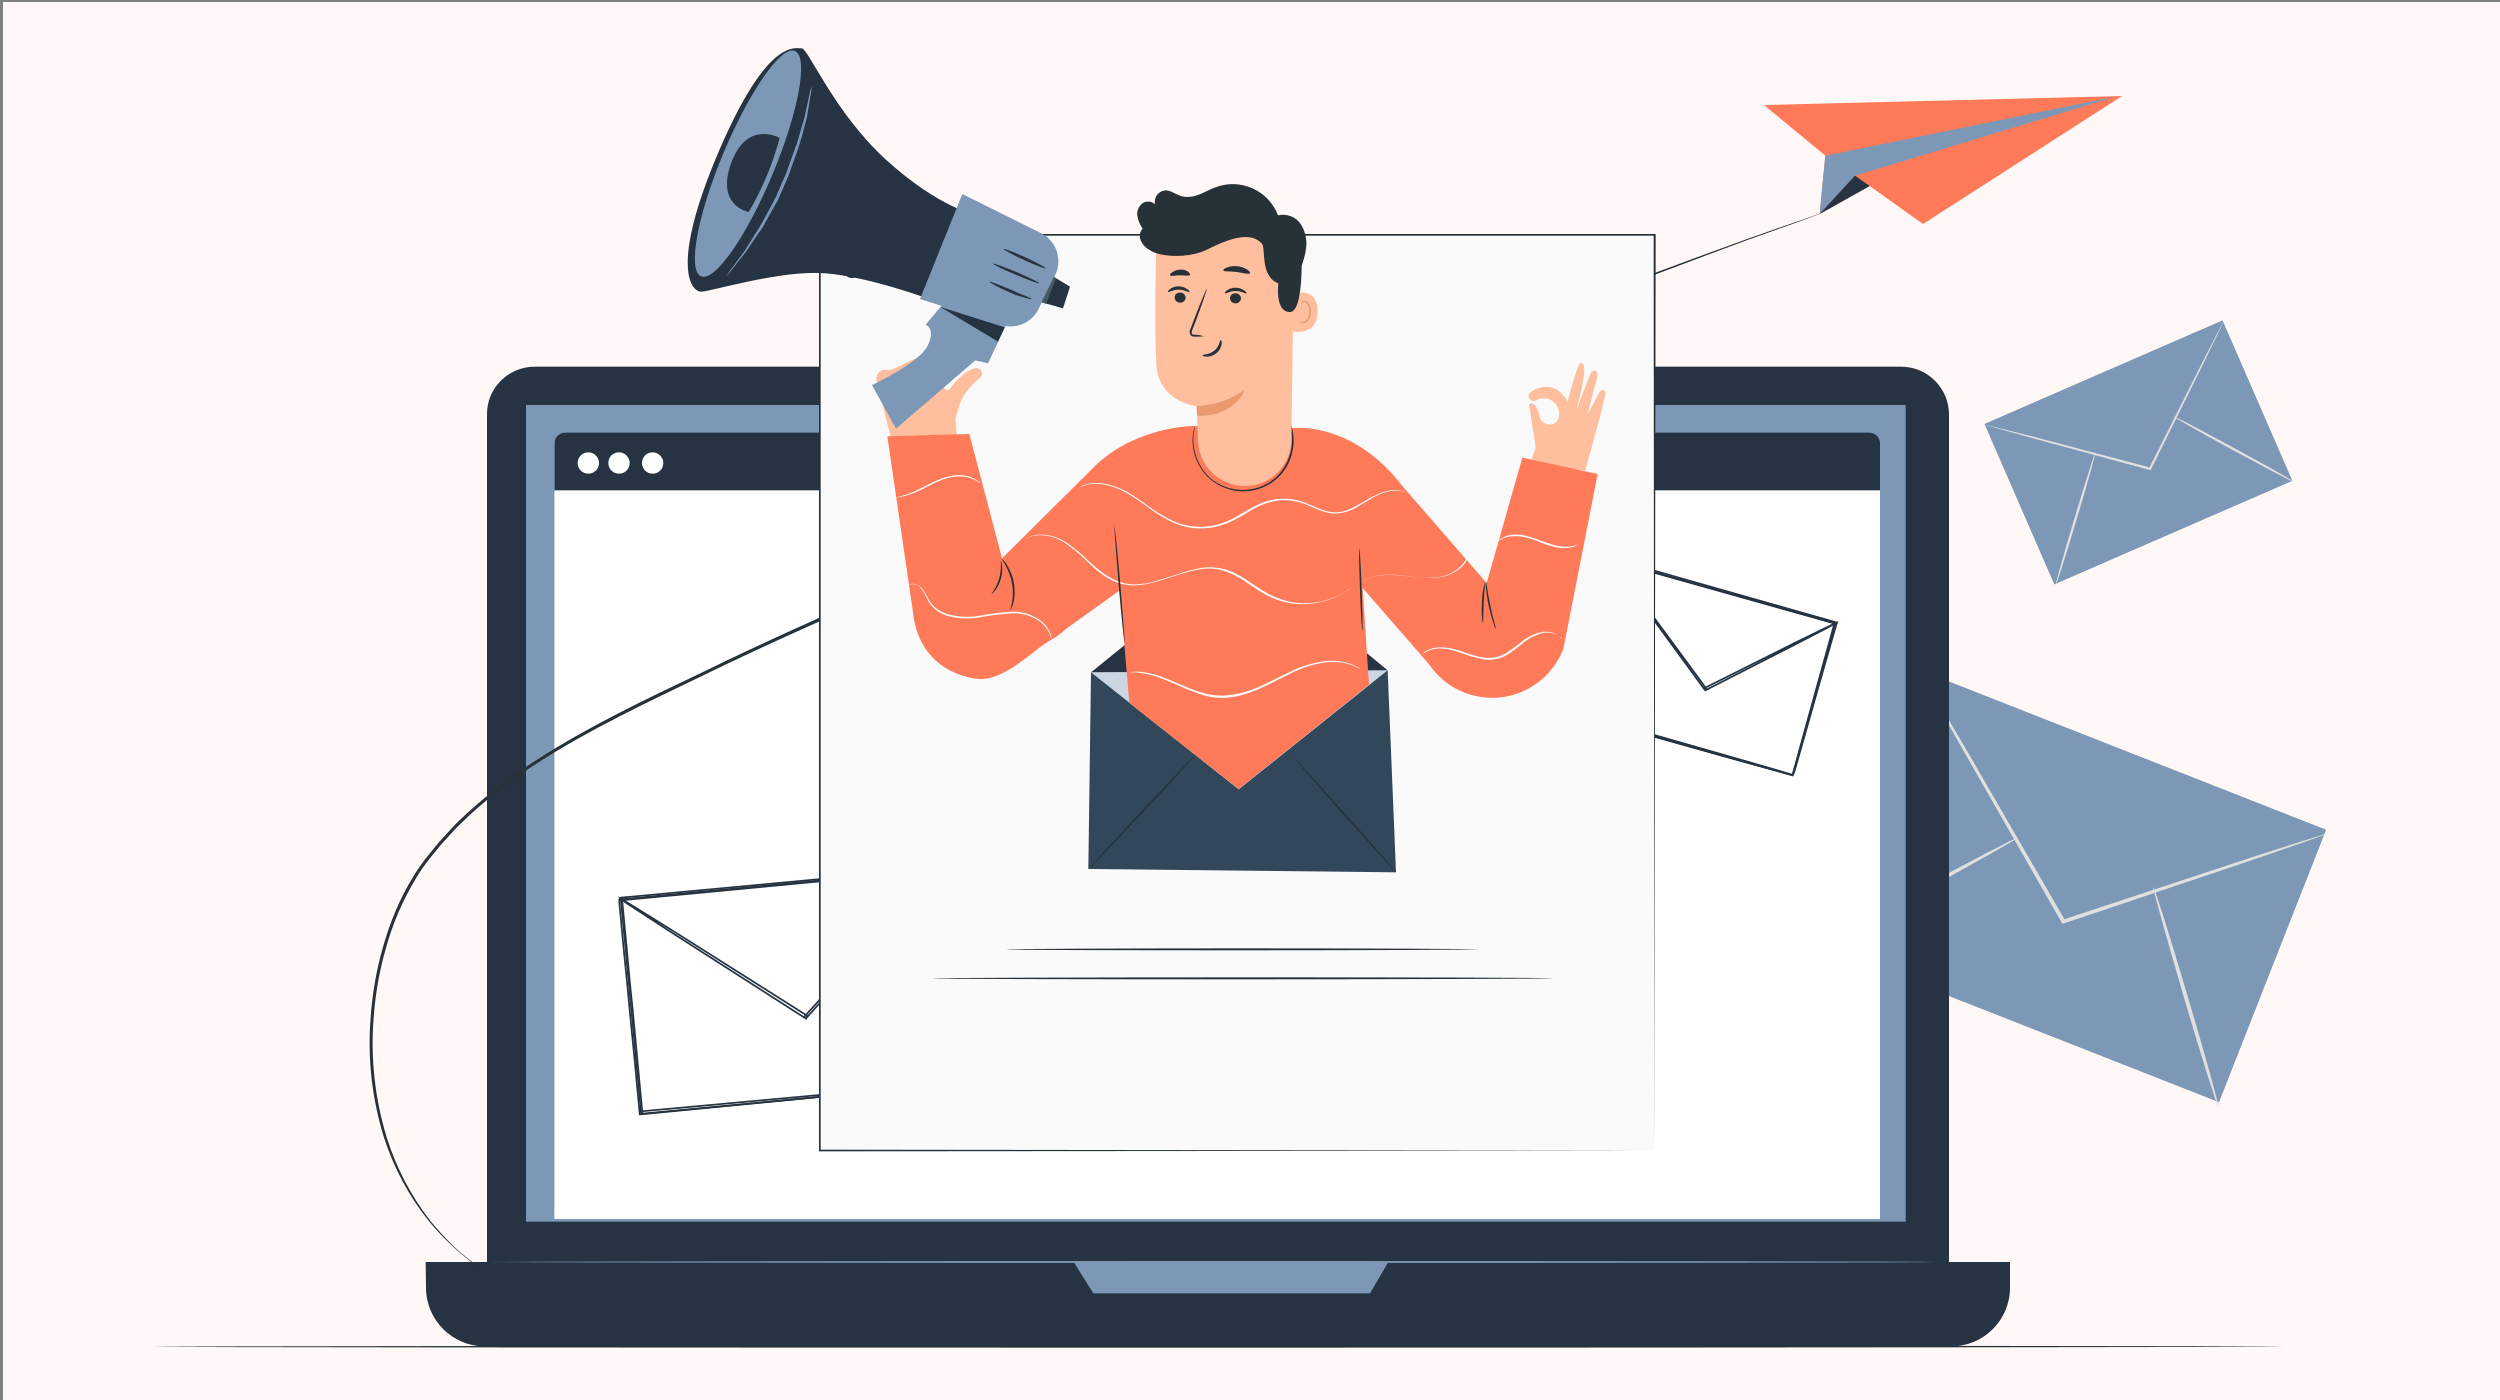
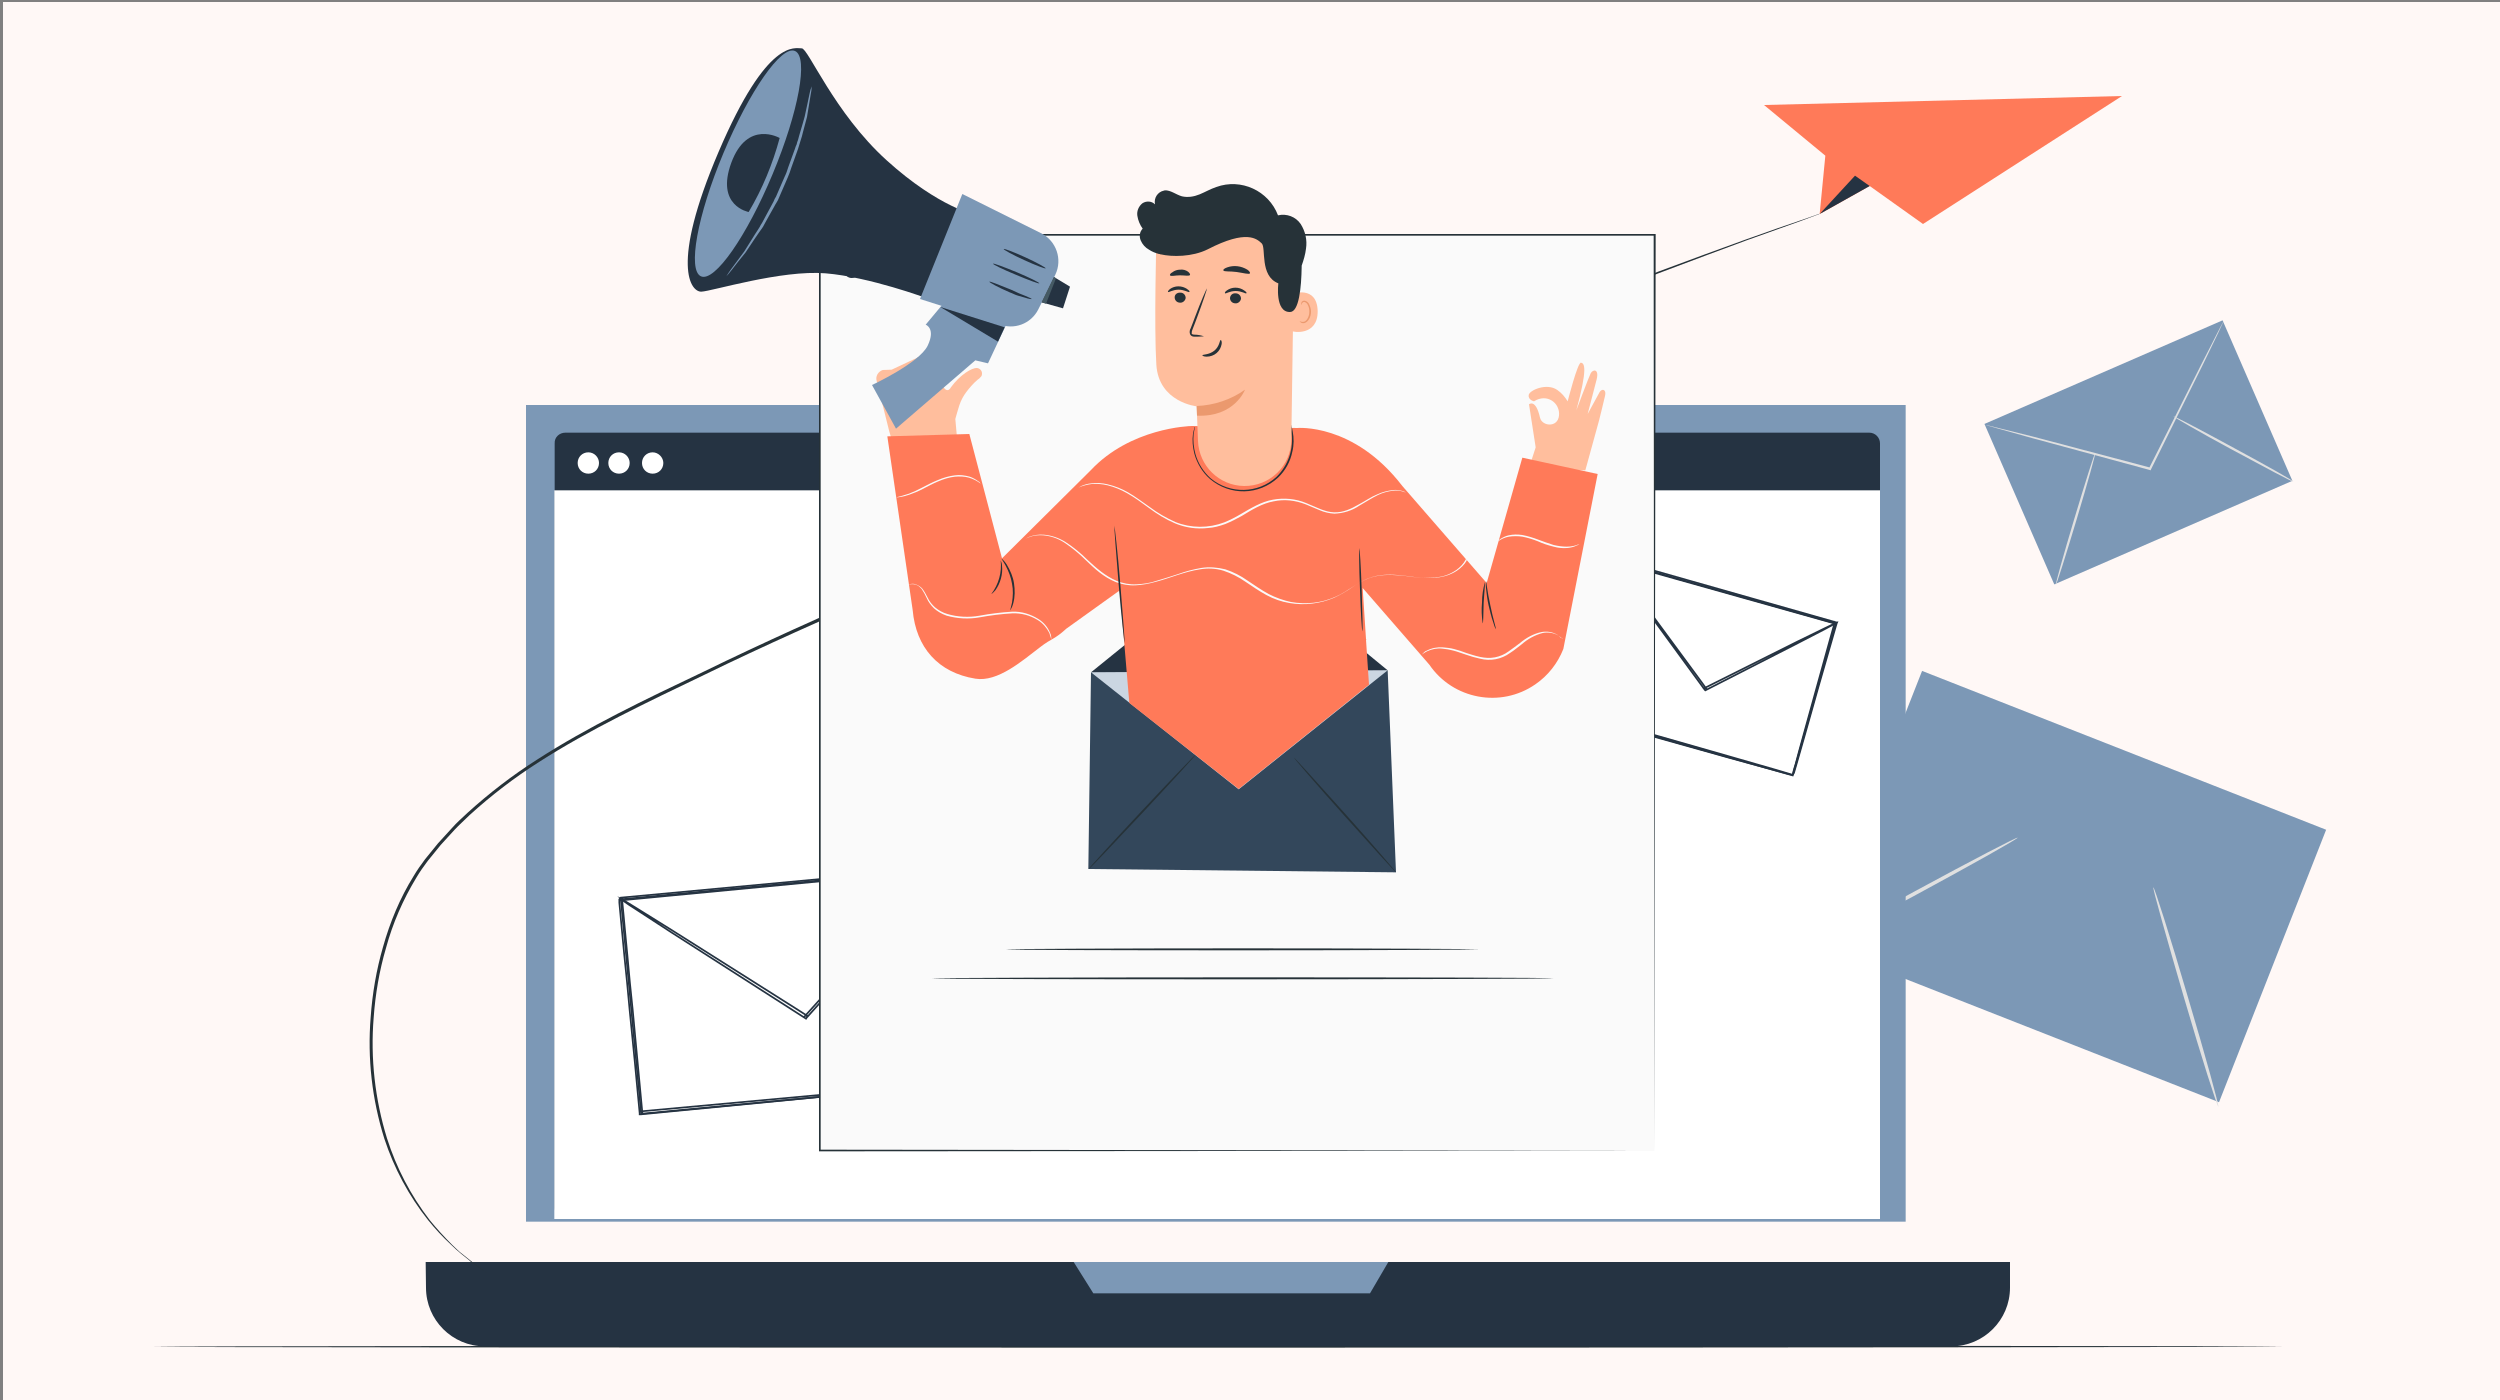
<svg xmlns="http://www.w3.org/2000/svg" version="1.1" id="Layer_1" x="0px" y="0px" viewBox="0 0 750 420" style="enable-background:new 0 0 750 420;" xml:space="preserve">
  <rect x="0" y="0" width="750" height="420" fill="#808080" stroke="none" />
  <style type="text/css">
	.st0{fill:#EFF9F8;}
	.st1{fill:#00BDA5;}
	.st2{fill:#263238;}
	.st3{fill:#FFFFFF;}
	.st4{fill:#FBF7EE;}
	.st5{fill:#E0F5FE;}
	.st6{fill:#FFF8F6;}
	.st7{fill:#F3F4FF;}
	.st8{fill:#CBD6E2;}
	.st9{fill:#EAF0F6;}
	.st10{fill:#33475B;}
	.st11{fill:#FF725E;}
	.st12{fill:#EBEBEB;}
	.st13{fill:#FFBE9D;}
	.st14{fill:#EB996E;}
	.st15{fill:#F5F5F5;}
	.st16{fill:#AA6550;}
	.st17{fill:#455A64;}
	.st18{fill:#FAFAFA;}
	.st19{fill:#7C98B6;}
	.st20{opacity:0.3;}
	.st21{fill:#253342;}
	.st22{fill:#F5F1E8;}
	.st23{fill:#BDE1E5;}
	.st24{fill:#FFF2F0;}
	.st25{fill:#F6DDDF;}
	.st26{fill:#B7DBDF;}
	.st27{fill:#EDEEFF;}
	.st28{fill:#7C92B0;}
	.st29{fill:#C5D0DC;}
	.st30{fill:url(#SVGID_1_);}
	.st31{fill:url(#SVGID_2_);}
	.st32{fill:url(#SVGID_3_);}
	.st33{fill:url(#SVGID_4_);}
	.st34{fill:url(#SVGID_5_);}
	.st35{fill:#00B79F;}
	.st36{fill:#6A78CB;}
	.st37{fill:#FF7A59;}
	.st38{fill:#EFBC6B;}
	.st39{fill:#00A3F4;}
	.st40{fill:#E9F3F2;}
	.st41{fill:#E4EAF0;}
	.st42{fill:#DAEFF8;}
	.st43{fill:#EC545B;}
	.st44{fill:#009EB7;}
	.st45{fill:#F4F4F4;}
	.st46{fill:#DADADA;}
	.st47{opacity:0.6;}
	.st48{fill:#E49B85;}
	.st49{fill:#A46550;}
	.st50{opacity:0.71;fill:#6A78CB;enable-background:new    ;}
	.st51{opacity:0.5;fill:#6A78CB;enable-background:new    ;}
	.st52{fill:#FFB897;}
	.st53{fill:#E5936E;}
	.st54{opacity:0.2;}
	.st55{fill:#E9AF9D;}
	.st56{fill:#33475B;enable-background:new    ;}
	.st57{fill:none;}
	.st58{fill-rule:evenodd;clip-rule:evenodd;fill:#6A78CB;}
	.st59{fill:#EFEFEF;}
	.st60{fill:#884842;}
	.st61{fill:#EC9A68;}
	.st62{fill:#E48565;}
	.st63{fill:#E5E5E5;}
	.st64{fill:#DA9D8A;}
	.st65{fill:#935037;}
	.st66{fill:#F6F6F6;}
	.st67{fill:#D5976A;}
	.st68{fill:#C5D0DC;enable-background:new    ;}
	.st69{fill:#E4EAF0;enable-background:new    ;}
	.st70{fill:#B18276;}
	.st71{fill:#DFA796;}
	.st72{fill:#FFFFFF;stroke:#000000;stroke-width:0.5;stroke-miterlimit:10;}
	.st73{fill:#DC9E8B;}
	.st74{fill:#CD8C80;}
	.st75{fill:#65463C;}
	.st76{fill:#E7907E;}
	.st77{fill:#DC8679;}
	.st78{fill:#6F4439;}
	.st79{fill:#F1B483;}
	.st80{fill:none;stroke:#E4EAF0;stroke-width:0.625;stroke-linecap:round;stroke-miterlimit:10;}
	.st81{fill:none;stroke:#E4EAF0;stroke-width:1.206;stroke-linecap:round;stroke-miterlimit:10;}
	.st82{fill:none;stroke:#E4EAF0;stroke-width:1.003;stroke-linecap:round;stroke-miterlimit:10;}
	.st83{fill:#C5D0DC;stroke:#282828;stroke-width:0.436;stroke-miterlimit:10;}
	.st84{fill:none;stroke:#232323;stroke-width:0.305;stroke-linecap:round;stroke-miterlimit:10;}
	.st85{fill:none;stroke:#263238;stroke-width:0.307;stroke-miterlimit:10;}
	.st86{fill:none;stroke:#263238;stroke-width:0.426;stroke-miterlimit:10;}
	.st87{fill:#6A78D1;}
	.st88{fill:#E7AA97;}
	.st89{fill:#D79584;}
	.st90{fill:url(#SVGID_6_);}
	.st91{fill:url(#SVGID_7_);}
	.st92{fill:url(#SVGID_8_);}
	.st93{fill:url(#SVGID_9_);}
	.st94{fill:url(#SVGID_10_);}
	.st95{fill:#F5C26B;}
	.st96{fill:#00A9FA;}
	.st97{fill:#F2545B;}
	.st98{fill:#FCE3E5;}
	.st99{fill:#00A4BD;}
	.st100{fill:#DF9582;}
	.st101{fill:#7C92B0;stroke:#FFFFFF;stroke-width:0.25;stroke-miterlimit:10;}
	.st102{fill:#E2A39D;}
	.st103{fill:#D58C89;}
	.st104{fill:#6F4C47;}
	.st105{fill:#E29781;}
	.st106{fill:#E4886E;}
	.st107{fill:#E0E0E0;}
	.st108{fill:none;stroke:#FFFFFF;stroke-width:0.5;stroke-miterlimit:10;}
	.st109{fill-rule:evenodd;clip-rule:evenodd;fill:#FFFFFF;}
	.st110{fill:#E89A77;}
	.st111{fill:#724940;}
	.st112{fill-rule:evenodd;clip-rule:evenodd;fill:#F5C26B;}
	.st113{fill-rule:evenodd;clip-rule:evenodd;fill:#263238;}
	.st114{fill:#F2A888;}
	.st115{fill:#E89D89;}
	.st116{fill:#DB9082;}
	.st117{fill-rule:evenodd;clip-rule:evenodd;fill:#EAF0F6;}
	.st118{fill-rule:evenodd;clip-rule:evenodd;fill:#7C98B6;}
	.st119{fill-rule:evenodd;clip-rule:evenodd;fill:#FF725E;}
	.st120{fill:#B78876;}
	.st121{fill:#253342;enable-background:new    ;}
	.st122{fill:none;stroke:#CBD6E2;stroke-miterlimit:10;}
	.st123{fill:#FFFFFF;enable-background:new    ;}
	.st124{fill:none;stroke:#CBD6E2;stroke-width:0.915;stroke-miterlimit:10;}
	.st125{fill:none;stroke:#000000;stroke-width:0.12;stroke-miterlimit:10;}
	.st126{fill:none;stroke:#00BDA5;stroke-miterlimit:10;}
	.st127{fill:#EFAE92;}
	.st128{fill:#FFC8A9;}
	.st129{clip-path:url(#SVGID_14_);}
	.st130{opacity:0.4;}
	.st131{clip-path:url(#SVGID_16_);}
	.st132{opacity:0.8;}
	.st133{opacity:0.7;}
	.st134{opacity:0.5;}
	.st135{opacity:0.1;}
	.st136{fill:#F9A88F;}
	.st137{fill:#ED9B85;}
	.st138{fill:#664D42;}
	.st139{fill:#FFBF9D;}
	.st140{fill:#FF9A6C;}
	.st141{fill:#F9C99D;}
	.st142{fill:none;stroke:#EAF0F6;stroke-width:0.571;stroke-linecap:round;stroke-miterlimit:10;}
	.st143{fill:none;stroke:#EAF0F6;stroke-width:1.101;stroke-linecap:round;stroke-miterlimit:10;}
	.st144{fill:none;stroke:#EAF0F6;stroke-width:0.916;stroke-linecap:round;stroke-miterlimit:10;}
	.st145{fill:#CBD6E2;stroke:#282828;stroke-width:0.398;stroke-miterlimit:10;}
	.st146{fill:none;stroke:#232323;stroke-width:0.279;stroke-linecap:round;stroke-miterlimit:10;}
	.st147{fill:none;stroke:#EAF0F6;stroke-width:0.584;stroke-linecap:round;stroke-miterlimit:10;}
	.st148{fill:none;stroke:#EAF0F6;stroke-width:1.127;stroke-linecap:round;stroke-miterlimit:10;}
	.st149{fill:none;stroke:#EAF0F6;stroke-width:0.936;stroke-linecap:round;stroke-miterlimit:10;}
	.st150{fill:#CBD6E2;stroke:#282828;stroke-width:0.407;stroke-miterlimit:10;}
	.st151{fill:none;stroke:#232323;stroke-width:0.285;stroke-linecap:round;stroke-miterlimit:10;}
	.st152{fill:none;stroke:#EAF0F6;stroke-width:0.53;stroke-linecap:round;stroke-miterlimit:10;}
	.st153{fill:none;stroke:#EAF0F6;stroke-width:1.023;stroke-linecap:round;stroke-miterlimit:10;}
	.st154{fill:none;stroke:#EAF0F6;stroke-width:0.851;stroke-linecap:round;stroke-miterlimit:10;}
	.st155{fill:#CBD6E2;stroke:#282828;stroke-width:0.37;stroke-miterlimit:10;}
	.st156{fill:none;stroke:#232323;stroke-width:0.259;stroke-linecap:round;stroke-miterlimit:10;}
	.st157{fill:#020202;}
	.st158{fill:#FFFFFF;stroke:#020202;stroke-width:0.25;stroke-miterlimit:10;}
	.st159{fill:#FFFFFF;stroke:#020202;stroke-miterlimit:10;}
	.st160{fill:#FFFFFF;stroke:#020202;stroke-width:0.5;stroke-miterlimit:10;}
	.st161{fill:#FFFFFF;stroke:#020202;stroke-width:0.136;stroke-miterlimit:10;}
	.st162{fill:#FFFFFF;stroke:#020202;stroke-width:0.545;stroke-miterlimit:10;}
	.st163{fill:#FFFFFF;stroke:#020202;stroke-width:0.273;stroke-miterlimit:10;}
	.st164{fill:#C69481;}
	.st165{fill:#936457;}
	.st166{fill:#EFA8A0;}
	.st167{fill:#E5958F;}
	.st168{fill:#DB8875;}
	.st169{fill:#723F33;}
	.st170{fill:#E28E88;}
	.st171{fill:#7B4B45;}
	.st172{fill:#D17D7C;}
	.st173{fill:#F4B490;}
	.st174{fill-rule:evenodd;clip-rule:evenodd;fill:#E0E0E0;}
	.st175{fill-rule:evenodd;clip-rule:evenodd;fill:#CBD6E2;}
	.st176{fill:#EAA792;}
	.st177{fill:#1A2E35;}
	.st178{fill:none;stroke:#33475B;stroke-width:0.5;stroke-miterlimit:10;}
	.st179{fill:#E1E1E1;}
	.st180{fill:#ECECEC;}
	.st181{fill:#FFC19D;}
	.st182{fill:#FF9C6A;}
	.st183{fill:#375A64;}
	.st184{fill:#DDA694;}
	.st185{fill:#FCFCFC;}
	.st186{fill:#E89F8B;}
	.st187{fill:#EFB6AB;}
	.st188{fill:#E8A191;}
	.st189{fill:#8F4E45;}
	.st190{fill:#B77153;}
	.st191{fill:#995037;}
	.st192{fill:none;stroke:#EAF0F6;stroke-width:0.25;stroke-miterlimit:10;}
	.st193{fill:#E29D8A;}
	.st194{fill:#D38F7D;}
	.st195{fill:#EFB678;}
	.st196{fill:#E5AA6E;}
	.st197{fill:#6D4E4A;}
	.st198{fill:#E2AE9C;}
	.st199{fill:#705A53;}
	.st200{fill:#D69F90;}
	.st201{fill:#EAAFA0;}
	.st202{fill:#CBD6E2;stroke:#EAF0F6;stroke-width:0.75;stroke-miterlimit:10;}
	.st203{fill:#F4AB95;}
	.st204{fill:#E89F8E;}
	.st205{fill:none;stroke:#253342;stroke-miterlimit:10;}
	.st206{fill:none;stroke:#253342;stroke-width:0.75;stroke-miterlimit:10;}
	.st207{fill:#A36957;}
	.st208{opacity:0.2;enable-background:new    ;}
	.st209{fill:#DD9480;}
	.st210{fill:#CE8A7A;}
	.st211{fill:#E5BAAB;}
	.st212{fill:#D78776;}
	.st213{fill:#F0F0F0;}
	.st214{fill:#E2A491;}
	.st215{fill:#E5907C;}
	.st216{fill:#E29986;}
	.st217{opacity:0.3;enable-background:new    ;}
	.st218{fill:#C47666;}
	.st219{fill:#E28874;}
	.st220{clip-path:url(#SVGID_20_);}
	.st221{clip-path:url(#SVGID_22_);}
	.st222{fill:#E29D88;}
	.st223{fill:#E8B1A0;}
	.st224{fill:#E09B89;}
	.st225{fill:#EDA38C;}
	.st226{fill-rule:evenodd;clip-rule:evenodd;fill:#00A9FA;}
	.st227{fill-rule:evenodd;clip-rule:evenodd;fill:#33475B;}
	.st228{fill:#7C98B6;stroke:#CBD6E2;stroke-width:0.5;stroke-miterlimit:10;}
	.st229{fill:#AE7461;}
	.st230{clip-path:url(#SVGID_24_);}
	.st231{fill:#EFB19E;}
	.st232{fill:#EFBE9D;}
	.st233{fill:#E7996E;}
	.st234{fill:#EAA292;}
	.st235{fill:#8B5D54;}
	.st236{fill-rule:evenodd;clip-rule:evenodd;fill:#00BDA5;}
	.st237{fill:none;stroke:#CBD6E2;stroke-width:0.5;stroke-miterlimit:10;}
	.st238{fill:none;stroke:#00BDA5;stroke-width:0.75;stroke-miterlimit:10;}
	.st239{fill:none;stroke:#00BDA5;stroke-width:0.5;stroke-miterlimit:10;}
	.st240{fill:#E5B1A1;}
	.st241{fill:none;stroke:#263238;stroke-width:0.5;stroke-miterlimit:10;}
	.st242{fill:none;stroke:#00A9FA;stroke-miterlimit:10;}
	.st243{fill:#FCAD81;}
	.st244{fill:#E8904D;}
	.st245{fill:#9D4941;}
	.st246{fill:#CBD6E2;enable-background:new    ;}
	.st247{fill:#E29B88;}
	.st248{fill:#D18C79;}
	.st249{fill:#EAA486;}
	.st250{fill:#814842;}
	.st251{fill:#AB645B;}
	.st252{fill:none;stroke:#7C98B6;stroke-miterlimit:10;}
	.st253{fill:none;stroke:#263238;stroke-width:0.75;stroke-miterlimit:10;}
	.st254{fill:#E2927D;}
	.st255{fill:#FFD1BD;}
	.st256{fill:#D69E8A;}
	.st257{fill:#CC8F75;}
	.st258{opacity:0.78;}
	.st259{fill:none;stroke:#7C98B6;stroke-width:0.161;stroke-miterlimit:10;}
	.st260{fill:none;stroke:#CBD6E2;stroke-width:0.311;stroke-linecap:round;stroke-miterlimit:10;}
	.st261{fill:none;stroke:#7C98B6;stroke-width:0.311;stroke-miterlimit:10;}
	.st262{fill:none;stroke:#253342;stroke-width:0.311;stroke-miterlimit:10;}
	.st263{fill:none;stroke:#7C98B6;stroke-width:6.425872e-02;stroke-miterlimit:10;}
	.st264{fill:none;stroke:#6A78D1;stroke-width:0.161;stroke-miterlimit:10;}
	.st265{fill:none;stroke:#FFFFFF;stroke-width:0.471;stroke-linecap:round;stroke-miterlimit:10;}
	.st266{fill:none;stroke:#253342;stroke-width:0.621;stroke-miterlimit:10;}
	.st267{fill:none;stroke:#253342;stroke-width:0.611;stroke-miterlimit:10;}
	.st268{fill:none;stroke:#6A78D1;stroke-width:0.45;stroke-miterlimit:10;}
	.st269{fill:none;stroke:#33475B;stroke-width:0.45;stroke-miterlimit:10;}
	.st270{fill:none;stroke:#EAF0F6;stroke-width:0.511;stroke-linecap:round;stroke-miterlimit:10;}
	.st271{fill:none;stroke:#EAF0F6;stroke-width:0.987;stroke-linecap:round;stroke-miterlimit:10;}
	.st272{fill:none;stroke:#EAF0F6;stroke-width:0.82;stroke-linecap:round;stroke-miterlimit:10;}
	.st273{fill:#CBD6E2;stroke:#282828;stroke-width:0.357;stroke-miterlimit:10;}
	.st274{fill:none;stroke:#232323;stroke-width:0.249;stroke-linecap:round;stroke-miterlimit:10;}
	.st275{fill:#C4CED6;}
	.st276{fill:#E0917C;}
	.st277{fill:#7C3B29;}
	.st278{fill:none;stroke:#FFFFFF;stroke-miterlimit:10;}
	.st279{fill:#EFBDA8;}
	.st280{fill:#D1967C;}
	.st281{fill:#E0A896;}
	.st282{fill:#191717;}
	.st283{fill:#F4AE8C;}
	.st284{fill:#EA9675;}
	.st285{fill:none;stroke:#253342;stroke-width:3;stroke-miterlimit:10;}
	.st286{fill:#FDFEFF;}
	.st287{fill:none;stroke:#253342;stroke-width:0.516;stroke-miterlimit:10;}
</style>
  <rect x="0.9" y="0.6" class="st6" width="750" height="420" />
  <g id="freepik--background-complete--inject-83">
    <rect x="577.2" y="201.1" transform="matrix(0.366 -0.931 0.931 0.366 146.009 746.785)" class="st19" width="87.8" height="130.2" />
-     <path class="st107" d="M697.7,250.3c-0.5,0.3-1,0.5-1.6,0.6l-4.5,1.6l-16.8,5.8l-55.6,18.7l-0.5,0.1l-0.2-0.4l-0.6-1   c-11.5-20.1-21.9-38.3-29.5-51.6c-3.7-6.5-6.7-11.9-8.8-15.7c-1-1.8-1.8-3.2-2.3-4.3c-0.3-0.5-0.5-1-0.8-1.5c0.4,0.4,0.7,0.9,1,1.4   c0.6,1.1,1.5,2.4,2.5,4.2l9.2,15.5l29.8,51.5l0.6,1l-0.7-0.3l55.7-18.4l16.8-5.4l4.6-1.4C696.6,250.5,697.1,250.4,697.7,250.3z" />
    <path class="st107" d="M544.4,284.3c-0.2-0.3,13.4-7.9,30.2-17c16.8-9.1,30.6-16.3,30.7-16c0.1,0.3-13.4,7.9-30.2,17   S544.6,284.6,544.4,284.3z" />
    <path class="st107" d="M646,266.2c0.3-0.1,5,14.6,10.3,32.7c5.4,18.1,9.5,33,9.2,33.1s-5-14.6-10.3-32.7   C649.9,281.1,645.7,266.3,646,266.2z" />
    <rect x="602.5" y="109.3" transform="matrix(0.917 -0.399 0.399 0.917 -0.767 267.349)" class="st19" width="77.9" height="52.5" />
    <path class="st107" d="M667.1,96.3c-0.1,0.3-0.2,0.6-0.4,0.9l-1.2,2.6l-4.6,9.5l-15.6,31.5l-0.1,0.3l-0.3-0.1l-0.7-0.2l-34.3-9.3   l-10.4-2.9l-2.8-0.8c-0.3-0.1-0.7-0.2-1-0.3c0.3,0,0.7,0.1,1,0.2l2.8,0.7L610,131l34.4,9.1l0.7,0.2l-0.4,0.2   c6.2-12.2,11.7-23.3,15.8-31.4c2-4,3.7-7.1,4.8-9.4l1.3-2.5C666.8,96.8,666.9,96.6,667.1,96.3z" />
    <path class="st107" d="M616.7,175.6c-0.2,0,2.3-9,5.6-20c3.3-11,6.1-19.8,6.3-19.8s-2.3,9-5.6,20   C619.7,166.8,616.9,175.6,616.7,175.6z" />
    <path class="st107" d="M652,124.9c0.1-0.2,8.3,4.1,18.2,9.5c10,5.4,18,9.9,17.8,10.1c-0.1,0.2-8.2-4.1-18.2-9.5   S651.9,125,652,124.9z" />
  </g>
  <g id="freepik--Floor--inject-83">
    <path class="st2" d="M685.4,404c0,0.1-143.3,0.3-320,0.3s-320-0.1-320-0.3c0-0.1,143.3-0.3,320-0.3S685.4,403.8,685.4,404z" />
  </g>
  <g id="freepik--Device--inject-83">
-     <path class="st21" d="M160.5,110h409.8c8,0,14.4,6.5,14.4,14.4v261.2c0,8-6.5,14.4-14.4,14.4H160.5c-8,0-14.4-6.5-14.4-14.4V124.4   C146,116.4,152.5,110,160.5,110z" />
    <path class="st21" d="M127.7,378.6H603l0,0v7.7c0,9.7-7.9,17.6-17.6,17.6h-440c-9.7,0-17.6-7.9-17.6-17.6L127.7,378.6L127.7,378.6z   " />
    <rect x="157.8" y="121.5" class="st19" width="413.9" height="245" />
    <polygon class="st19" points="322.1,378.6 328,388 411,388 416.5,378.6  " />
    <path class="st21" d="M169.6,129.8h391.2c1.8,0,3.2,1.5,3.2,3.2v229.4c0,1.8-1.5,3.2-3.2,3.2H169.6c-1.8,0-3.2-1.5-3.2-3.2V133   C166.3,131.2,167.8,129.8,169.6,129.8z" />
    <rect x="166.3" y="147.1" class="st3" width="397.7" height="218.6" />
    <path class="st3" d="M199,138.9c0,1.8-1.4,3.2-3.2,3.2c-1.8,0-3.2-1.4-3.2-3.2s1.4-3.2,3.2-3.2c0,0,0,0,0,0   C197.5,135.7,199,137.2,199,138.9z" />
    <path class="st3" d="M179.7,138.9c0,1.8-1.4,3.2-3.2,3.2c-1.8,0-3.2-1.4-3.2-3.2c0-1.8,1.4-3.2,3.2-3.2c0,0,0,0,0,0   C178.3,135.7,179.7,137.2,179.7,138.9z" />
    <path class="st3" d="M188.9,138.9c0,1.8-1.4,3.2-3.2,3.2c-1.8,0-3.2-1.4-3.2-3.2c0-1.8,1.4-3.2,3.2-3.2c0,0,0,0,0,0   C187.5,135.7,188.9,137.2,188.9,138.9z" />
-     <path class="st19" d="M581,378.6c0,0.2-97.4,0.3-217.4,0.3S146,378.7,146,378.6s97.4-0.3,217.5-0.3S581,378.4,581,378.6z" />
  </g>
  <g id="freepik--paper-plane--inject-83">
    <path class="st2" d="M145.9,381.7c-0.1-0.1-0.2-0.1-0.3-0.2l-1-0.6l-1.6-1.1c-0.6-0.4-1.4-0.9-2.1-1.6l-2.6-2.1c-1-0.8-2-1.7-3-2.7   c-2.5-2.3-4.8-4.8-6.9-7.4c-5.8-7.3-10.2-15.6-13.1-24.4c-3.7-11.8-5.1-24.1-4.1-36.4c0.5-7.1,1.7-14.2,3.7-21.1   c2.1-7.5,5.1-14.7,9.2-21.3c1-1.7,2.2-3.4,3.4-5l3.9-4.8c1.4-1.5,2.8-3.1,4.2-4.6c1.4-1.6,3-3,4.6-4.5c6.5-5.9,13.5-11.3,20.9-16   c15.2-9.8,32.3-18,50-26.4c17.6-8.6,36.2-16.9,55.2-25.3c76.2-33.4,146-61.8,196.8-81.6c25.4-9.9,46.1-17.5,60.5-22.7   c7.2-2.6,12.8-4.5,16.6-5.8l4.3-1.5l1.1-0.4c0.1,0,0.2-0.1,0.4-0.1l-0.4,0.2l-1.1,0.4l-4.3,1.6l-16.5,5.9c-14.3,5.3-35,13-60.3,23   c-50.7,20-120.4,48.5-196.6,81.9c-19,8.4-37.6,16.6-55.2,25.2c-17.7,8.5-34.8,16.6-49.9,26.3c-7.4,4.7-14.3,10-20.8,15.9   c-1.5,1.5-3.1,2.9-4.5,4.4c-1.4,1.5-2.8,3.1-4.2,4.6l-3.9,4.8c-1.2,1.6-2.4,3.3-3.4,5c-4,6.6-7.1,13.7-9.1,21.1   c-2,6.8-3.2,13.9-3.7,20.9c-1,12.2,0.4,24.5,4,36.2c2.8,8.8,7.1,17.1,12.8,24.5c2.1,2.6,4.4,5.1,6.8,7.5c1.1,1,2,2,3,2.7l2.6,2.1   c0.8,0.7,1.5,1.1,2.1,1.6l1.5,1.1l0.9,0.7C145.7,381.6,145.8,381.7,145.9,381.7z" />
    <polygon class="st37" points="529.2,31.5 547.6,46.7 545.9,64.2 560.9,55.8 576.9,67.2 636.6,28.8  " />
    <g>
-       <polygon class="st19" points="547.6,46.7 635,28.9 556.5,52.7 545.9,64.2 545.9,64.2   " />
-     </g>
+       </g>
    <g>
      <polygon class="st21" points="556.5,52.7 560.9,55.8 545.9,64.2   " />
    </g>
  </g>
  <g id="freepik--Letters--inject-83">
    <rect x="189" y="265" transform="matrix(0.996 -9.445582e-02 9.445582e-02 0.996 -27.021 23.704)" class="st287" width="95.8" height="64.6" />
    <path class="st287" d="M287.6,324.9c0,0-0.1-0.4-0.1-1.2c-0.1-0.8-0.2-2-0.4-3.4c-0.3-3-0.8-7.4-1.3-12.9   c-1.1-11.2-2.7-27.2-4.6-46.7l0.4,0.3l-95.3,9.1c-0.1,0.1,0.7-0.9,0.4-0.5l0,0v0.2v0.3l0,0.5l0.1,1.1l0.2,2.1   c0.1,1.4,0.3,2.8,0.4,4.3c0.3,2.8,0.5,5.6,0.8,8.4c0.5,5.6,1,11,1.6,16.4c1,10.8,2,21.1,2.9,30.9l-0.4-0.4l68.7-6.3l19.7-1.8   l5.2-0.5l1.4-0.1C287.3,324.9,287.4,324.9,287.6,324.9c-0.1,0-0.3,0.1-0.4,0.1l-1.3,0.1l-5.2,0.5l-19.5,2l-68.9,6.7h-0.4V334   c-0.9-9.8-1.9-20.1-3-30.9c-0.5-5.4-1-10.9-1.6-16.4c-0.3-2.8-0.5-5.6-0.8-8.4c-0.1-1.4-0.3-2.8-0.4-4.3l-0.2-2.1l-0.1-1.1v-0.5   V270v-0.1v-0.1l0.4-0.5l95.4-8.9h0.4v0.4c1.8,19.6,3.2,35.7,4.3,47c0.5,5.5,0.9,9.9,1.1,12.9c0.1,1.4,0.2,2.5,0.3,3.4   C287.7,324.7,287.6,324.9,287.6,324.9z" />
    <path class="st287" d="M281.5,260.6c-0.2,0.4-0.5,0.7-0.7,1l-2.2,2.6l-8.4,9.6l-28.2,31.5l-0.2,0.3l-0.3-0.2l-2.5-1.6l-37.3-23.9   l-11.2-7.3c-1.3-0.8-2.3-1.5-3-2c-0.4-0.2-0.7-0.5-1-0.8c0.4,0.2,0.8,0.4,1.1,0.6l3.1,1.9l11.4,7.1l37.5,23.7l2.5,1.6l-0.6,0.1   l28.4-31.4l8.6-9.4l2.4-2.5C280.9,261.2,281.2,260.9,281.5,260.6z" />
    <rect x="486.8" y="165" transform="matrix(0.272 -0.962 0.962 0.272 179.039 636.921)" class="st287" width="47.4" height="70.3" />
    <path class="st287" d="M537.8,232.5c0,0,0.1-0.3,0.2-0.9c0.1-0.5,0.4-1.4,0.7-2.4c0.6-2.2,1.4-5.3,2.5-9.2l9.2-33.2l0.2,0.3   L483,168.1l0.4-0.2l0,0v0.1v0.1l0,0.2l-0.1,0.4l-0.2,0.8l-0.4,1.5l-0.9,3l-1.7,5.9c-1.1,4-2.2,7.8-3.3,11.7   c-2.2,7.6-4.2,15-6.2,21.9l-0.2-0.4l48.6,13.9l13.9,4l3.7,1.1l1,0.3l0.3,0.1l-0.3-0.1l-1-0.2l-3.7-1l-13.9-3.8l-48.9-13.7l-0.3-0.1   l0.1-0.3c2-6.9,4-14.3,6.2-21.9c1.1-3.8,2.2-7.7,3.3-11.7l1.7-5.9c0.3-1,0.6-2,0.9-3l0.4-1.5l0.2-0.8l0.1-0.4l0.1-0.2v-0.1v-0.1   l0,0l0.4-0.2l67.6,19.2l0.3,0.1l-0.1,0.2c-4,13.9-7.3,25.3-9.5,33.3l-2.6,9.1c-0.3,1-0.5,1.8-0.7,2.4   C537.9,232.3,537.8,232.5,537.8,232.5z" />
    <path class="st287" d="M550.7,186.9c-0.2,0.2-0.5,0.3-0.8,0.5l-2.2,1.2l-8.3,4.3L511.8,207l-0.2,0.1l-0.2-0.2l-1.3-1.8l-19.2-26.3   l-5.8-8l-1.5-2.2c-0.2-0.2-0.4-0.5-0.5-0.8c0.2,0.2,0.4,0.5,0.6,0.7l1.6,2.1l5.9,7.9l19.3,26.2l1.3,1.8l-0.4-0.1l27.8-13.9l8.4-4.1   l2.3-1.1C550.2,187.2,550.4,187,550.7,186.9z" />
  </g>
  <g id="freepik--Newletter--inject-83">
    <rect x="245.8" y="70.6" class="st18" width="250.5" height="274.7" />
    <path class="st2" d="M496.3,345.2c0-2-0.1-110.5-0.2-274.7l0.2,0.2H245.9l0,0l0.3-0.3c0,101.1,0,195.5,0,274.7l-0.2-0.2   L496.3,345.2l-250.4,0.2h-0.2v-0.2c0-79.2,0-173.6,0-274.7v-0.3h0.3h250.5h0.2v0.2C496.4,234.7,496.3,343.3,496.3,345.2z" />
    <path class="st2" d="M444,284.8c0,0.1-31.9,0.3-71.1,0.3s-71.2-0.1-71.2-0.3c0-0.1,31.8-0.3,71.2-0.3S444,284.7,444,284.8z" />
    <path class="st2" d="M466.2,293.5c0,0.1-41.8,0.3-93.4,0.3s-93.4-0.1-93.4-0.3c0-0.1,41.8-0.3,93.4-0.3S466.2,293.3,466.2,293.5z" />
    <path class="st21" d="M257.6,81.3c0,1.2-0.9,2.1-2.1,2.1c-1.2,0-2.1-0.9-2.1-2.1s0.9-2.1,2.1-2.1C256.6,79.1,257.6,80.1,257.6,81.3   C257.6,81.2,257.6,81.2,257.6,81.3z" />
    <circle class="st21" cx="262.6" cy="81.3" r="2.1" />
    <path class="st21" d="M271.7,81.3c0,1.2-0.9,2.1-2.1,2.1c-1.2,0-2.1-0.9-2.1-2.1s0.9-2.1,2.1-2.1C270.8,79.1,271.7,80.1,271.7,81.3   C271.7,81.3,271.7,81.3,271.7,81.3z" />
  </g>
  <g id="freepik--Character--inject-83">
    <path class="st13" d="M475.6,141.1l4.1-14.9c0,0,1.5-6,1.8-7.4c0.5-1.9-0.8-2.4-1.6-1.2c-0.3,0.5-3.6,6.6-3.6,6.6   s2.6-10.1,2.7-10.4c0.8-3.3-1.2-3-1.8-1.8c-0.6,1.2-4.3,11.1-4.3,11.1c3.5-12.9,2.4-14.1,1.4-14.3c-1-0.2-4,11.6-4,11.6   c-0.8-1.3-1.8-2.5-3.1-3.4c-3.1-2.2-8.3,0-8.6,1.5c-0.2,1.5,1.6,1.9,1.6,1.9c3.9-2.5,7.9,0.5,7.5,4.3c-0.4,3.7-5.1,3.2-5.7,0.6   c-1.3-5.8-3.3-4-3.3-4l2,12.9l-2.1,6.5" />
    <polygon class="st10" points="327.3,201.7 416.3,201.1 418.8,261.7 326.5,260.7  " />
    <polyline class="st21" points="327.3,201.7 372.5,165.1 416.3,201.1  " />
    <path class="st2" d="M326.6,260.7c-0.1-0.1,7-7.9,15.9-17.4c8.9-9.5,16.2-17.1,16.3-17c0.1,0.1-7,7.9-15.9,17.4   C334,253.2,326.7,260.9,326.6,260.7z" />
    <path class="st2" d="M418.8,261.7c-0.1,0.1-7-7.5-15.5-17s-15.2-17.3-15.1-17.4c0.1-0.1,7,7.5,15.5,17S418.9,261.6,418.8,261.7z" />
    <polyline class="st8" points="416.3,201.1 371.6,236.8 327.3,201.7  " />
    <path class="st13" d="M267.7,133.5h0.3l-1.2-4l-3.8-15.2c-0.4-1.4,0.4-2.8,1.8-3.3l2.7-0.1l9.4-4.4c1.5-0.6,3.3,0.2,3.8,1.8   c0.1,0.2,0.1,0.3,0.1,0.5c0.3,2.8,2.2,10.3,4.3,7.7l0.1-0.2c2.8-3.9,6.4-6,7.9-5.9c0.9,0.1,1.6,0.9,1.5,1.8c0,0.4-0.2,0.8-0.5,1   c-0.1,0.2-0.3,0.3-0.5,0.5c-0.1,0.1-0.2,0.1-0.3,0.2c-1.3,1.1-2.4,2.4-3.4,3.7c-0.9,1.2-1.6,2.5-2.1,4c-0.5,1.6-0.9,3-1.2,4.1   l0.7,7.8" />
    <path class="st21" d="M292.8,64.5c0,0-11-2.1-26.8-16.4s-23.6-33.8-25.5-33.6c-1.9,0.1-10.2-3.4-24.9,31   c-14.7,34.4-8.3,42.1-5.2,42s24-6.6,37.3-5.5c13.2,1.1,30.4,7.5,30.4,7.5L292.8,64.5z" />
    <path class="st19" d="M316.6,82.4l-3.5,7.2l-1.6,3.2c-2.2,4.4-7.4,6.3-11.9,4.4l-23.6-7.5l12.7-31.5L312.4,70   C316.9,72.3,318.8,77.8,316.6,82.4z" />
    <path class="st19" d="M303.4,94.1l-7,14.9l-3.8-0.9l-23.8,20.5l-7.2-13.1c0,0,14.2-6.6,16.7-11.8c2.5-5.2-0.6-6.3-0.6-6.3l6.6-7.9   L303.4,94.1z" />
    <path class="st19" d="M217,46c-7.8,18.6-10.8,35.1-6.7,36.9s13.7-12,21.5-30.7s10.8-35.1,6.7-36.9S224.8,27.4,217,46z" />
    <polygon class="st21" points="318.9,92.5 312.5,90.7 316.2,83.1 321,86  " />
    <polygon class="st21" points="282.1,92.1 299.4,102.5 301.4,98.2  " />
    <polygon class="st17" points="316.2,83.1 312.5,90.7 313.8,91.1 316.8,83.5  " />
    <path class="st21" d="M311.8,85c-0.1,0.2-3.3-1-7.1-2.6c-3.9-1.6-6.9-3.1-6.8-3.3s3.3,1,7.2,2.6C308.9,83.3,311.9,84.8,311.8,85z" />
    <path class="st21" d="M313.7,80.5c-0.1,0.2-3-0.9-6.5-2.5c-3.5-1.6-6.2-3.1-6.1-3.3s3,0.9,6.5,2.5   C311.1,78.8,313.8,80.3,313.7,80.5z" />
    <path class="st21" d="M309.5,89.7c0,0.1-0.8,0-2-0.4c-0.6-0.2-1.3-0.4-2.1-0.6c-0.8-0.2-1.6-0.7-2.5-1c-3.5-1.5-6.2-3-6.1-3.2   s3,1,6.5,2.4c0.9,0.4,1.7,0.8,2.4,1.1l2,0.8C308.9,89.3,309.5,89.6,309.5,89.7z" />
    <path class="st21" d="M233.9,41.4c0,0-9.7-5.6-14.5,7.4s5.2,14.8,5.2,14.8C228.7,56.7,231.8,49.2,233.9,41.4z" />
    <path class="st19" d="M243.5,25.9c0,0.8-0.1,1.6-0.3,2.5c-0.3,1.6-0.6,3.9-1.1,6.7c-0.4,1.4-0.8,2.9-1.2,4.5   c-0.2,0.8-0.4,1.7-0.7,2.5l-0.4,1.3c-0.1,0.4-0.3,0.9-0.4,1.3l-2,5.6c-0.2,0.5-0.3,1-0.5,1.5s-0.4,1-0.6,1.5l-1.3,3   c-0.4,1-0.9,2-1.3,3c-0.2,0.5-0.4,1-0.7,1.4c-0.3,0.4-0.5,0.9-0.8,1.4c-1,1.8-2,3.5-2.9,5.2c-0.2,0.4-0.4,0.8-0.7,1.2l-0.8,1.1   l-1.5,2.2l-2.6,3.9c-1.8,2.2-3.2,4-4.2,5.3c-0.5,0.7-1.1,1.3-1.6,1.9c0.4-0.7,0.9-1.4,1.4-2.1l4-5.4l2.5-4c0.4-0.7,0.9-1.4,1.4-2.2   l0.7-1.1c0.2-0.4,0.4-0.8,0.7-1.2l2.8-5.2l0.7-1.3c0.2-0.5,0.4-1,0.7-1.4l1.3-3c0.4-1,0.9-2,1.3-3c0.2-0.5,0.5-1,0.6-1.4l0.5-1.5   c0.7-1.9,1.4-3.8,2-5.5c0.1-0.4,0.3-0.9,0.5-1.3c0.1-0.4,0.2-0.9,0.4-1.3c0.2-0.9,0.5-1.7,0.7-2.5c0.5-1.6,0.9-3.1,1.3-4.5   c0.6-2.8,1.1-5,1.4-6.6C243,27.4,243.2,26.6,243.5,25.9z" />
    <path class="st37" d="M300.6,167.5l-9.8-37.3l-24.6,0.7l7.6,52.1c1,11.3,7.7,18.8,18.8,20.6c6.7,1.1,14-5.3,19.5-9.5   c3.5-2.7,4.2-2.2,7.8-5.5l0,0l15.9-11.4l0.4,1.9h-0.1l2.7,31.8l32.8,25.8l39.1-31.3l-0.9-13.5c0.1,0,0.2-0.2,0-0.2l-1-15.3l20,23   c7.1,10.4,21.4,13.1,31.8,5.9c3.8-2.6,6.7-6.3,8.4-10.6l10.3-52.5l-22.6-4.9L446,174.9l-25.3-29.1c-14.6-19-31.6-17.4-31.6-17.4   l-31.4-0.6h-0.1c-0.9,0-18.5,0.6-30.4,13.3L300.6,167.5z" />
    <path class="st18" d="M422,147.9c0,0-0.3-0.2-1-0.4c-1-0.3-2-0.4-3-0.3c-1.6,0.2-3.2,0.6-4.6,1.3c-1.7,0.8-3.5,2-5.6,3.2   c-2.2,1.5-4.8,2.3-7.5,2.4c-1.5-0.1-2.9-0.4-4.3-1c-1.4-0.6-2.8-1.2-4.3-1.8c-3.1-1.2-6.4-1.6-9.6-0.9c-3.4,0.6-6.5,2.5-9.6,4.4   c-1.6,0.9-3.2,1.7-4.9,2.4c-1.7,0.6-3.4,1.1-5.2,1.2c-3.4,0.4-6.8-0.1-9.9-1.4c-2.8-1.2-5.4-2.8-7.8-4.6c-2.3-1.7-4.4-3.2-6.5-4.4   c-1.9-1.1-3.9-1.9-5.9-2.4c-1.6-0.4-3.2-0.5-4.8-0.4c-1.4,0.2-2.7,0.5-4,1.1l0.2-0.1c0.2-0.1,0.4-0.2,0.7-0.4   c0.9-0.4,1.9-0.7,3-0.8c1.6-0.2,3.3-0.1,4.9,0.3c2.1,0.5,4.2,1.3,6.1,2.4c2.1,1.2,4.2,2.8,6.5,4.4c2.4,1.8,5,3.3,7.7,4.5   c4.7,1.9,10,1.9,14.7,0.1c1.7-0.7,3.3-1.5,4.8-2.4c3.1-1.8,6.3-3.8,9.8-4.4c3.3-0.6,6.8-0.3,9.9,1c3,1.2,5.6,2.7,8.4,2.8   s5.2-1.1,7.3-2.3c2.1-1.1,3.9-2.4,5.7-3.1c1.5-0.7,3.1-1.1,4.8-1.3c1-0.1,2.1,0.1,3.1,0.4C421.3,147.5,421.7,147.7,422,147.9z" />
    <path class="st18" d="M440.2,166.5c-0.1,0.5-0.3,1-0.5,1.4c-0.7,1.3-1.7,2.3-2.8,3.1c-1.9,1.3-4,2.1-6.3,2.2c-3,0.2-6,0.1-8.9-0.4   c-3.2-0.3-6.9-0.7-10.6,0.5c-1.9,0.7-3.6,1.6-5.3,2.8c-1.7,1.2-3.6,2.3-5.5,3.2c-4.2,1.8-8.9,2.4-13.5,1.6   c-2.4-0.4-4.7-1.2-6.9-2.4c-2.2-1.2-4.2-2.6-6.3-4c-2-1.4-4.2-2.5-6.6-3.3c-2.3-0.7-4.7-0.8-7-0.4c-4.7,0.7-8.9,2.6-13.1,3.7   c-2.1,0.6-4.2,1-6.3,1.1c-2,0.1-4.1-0.3-5.9-1c-3.7-1.5-6.4-4.1-8.7-6.3c-2.1-2.1-4.4-4-6.8-5.6c-1.9-1.2-4-1.9-6.2-2.1   c-1.4-0.1-2.8,0-4.1,0.5c-0.9,0.3-1.3,0.6-1.3,0.6c0.4-0.3,0.8-0.5,1.3-0.7c1.3-0.5,2.8-0.7,4.2-0.6c2.3,0.2,4.4,0.9,6.4,2.1   c2.5,1.6,4.8,3.5,6.9,5.6c2.4,2.2,5.1,4.7,8.7,6.2c1.8,0.7,3.8,1.1,5.8,1c2.1-0.1,4.2-0.4,6.2-1.1c2.1-0.6,4.2-1.3,6.4-2   c2.2-0.8,4.5-1.4,6.8-1.8c2.4-0.4,4.9-0.2,7.3,0.4c2.4,0.8,4.6,1.9,6.7,3.4c2.1,1.4,4.1,2.8,6.3,4c2.1,1.1,4.4,1.9,6.7,2.4   c4.5,0.8,9.1,0.3,13.2-1.5c4-1.7,7-4.7,10.8-5.9c1.8-0.6,3.7-0.8,5.6-0.8c1.7,0,3.5,0.2,5.2,0.4c2.9,0.5,5.9,0.6,8.8,0.5   c2.2-0.2,4.4-0.9,6.2-2.1c1.2-0.8,2.2-1.8,2.9-3C440,167,440.2,166.5,440.2,166.5z" />
    <path class="st18" d="M468.8,191.7c-0.4-0.4-0.9-0.8-1.4-1.1c-1.4-0.8-3.1-1-4.6-0.7c-2.3,0.6-4.5,1.8-6.3,3.4   c-1.1,0.8-2.2,1.8-3.5,2.6c-2.6,1.9-5.9,2.5-9,1.7c-1.4-0.3-2.8-0.7-4.2-1.2c-1.3-0.4-2.5-0.9-3.7-1.2c-1.1-0.3-2.2-0.5-3.3-0.6   c-1.6-0.2-3.2,0.1-4.7,0.8c-1,0.5-1.5,1-1.5,0.9c0.1-0.1,0.2-0.2,0.3-0.3c0.1-0.1,0.3-0.3,0.4-0.4c0.2-0.2,0.4-0.3,0.7-0.4   c1.5-0.8,3.2-1.1,4.8-1c1.1,0.1,2.3,0.2,3.4,0.5c1.2,0.3,2.4,0.7,3.7,1.2c2.6,0.8,5.5,1.9,8.6,1.3c1.5-0.3,2.9-0.9,4.1-1.8   c1.2-0.8,2.3-1.7,3.4-2.5c1.9-1.6,4.1-2.8,6.5-3.3c1.7-0.3,3.4,0,4.8,0.9c0.4,0.3,0.7,0.6,1,0.9   C468.7,191.4,468.8,191.6,468.8,191.7z" />
    <path class="st18" d="M473.8,163.2c-0.2,0.2-0.5,0.4-0.9,0.5c-0.8,0.4-1.7,0.6-2.7,0.7c-1.4,0.1-2.7,0-4.1-0.4   c-1.6-0.4-3.2-0.9-4.7-1.6c-1.5-0.6-3.1-1.1-4.7-1.4c-1.3-0.2-2.7-0.2-4,0c-1.2,0.2-2.3,0.7-3.3,1.4c0.2-0.3,0.4-0.5,0.7-0.7   c0.8-0.5,1.6-0.9,2.5-1.1c1.3-0.3,2.7-0.3,4.1-0.1c1.6,0.3,3.2,0.8,4.8,1.4c1.5,0.6,3.1,1.1,4.6,1.6c1.3,0.3,2.6,0.5,3.9,0.5   C471.5,164,472.7,163.7,473.8,163.2z" />
-     <path class="st18" d="M408.1,200.7c-0.8-0.4-1.7-0.8-2.6-1.2c-2.5-0.8-5.1-1.1-7.7-0.8c-3.8,0.5-7.5,1.7-10.9,3.5   c-4,1.9-8.1,4.3-12.9,5.9c-2.4,0.8-4.8,1.2-7.3,1.3c-2.3,0-4.6-0.4-6.8-1.2c-2-0.7-3.9-1.4-5.8-2.3c-1.8-0.8-3.4-1.5-5-2.1   c-2.4-1-4.9-1.7-7.5-2l-1.2-0.1h-0.9c-0.2,0-0.5,0-0.7,0c0.2-0.1,0.5-0.1,0.7-0.1l0.9-0.1c0.4,0,0.8,0,1.2,0   c2.6,0.2,5.2,0.8,7.6,1.8c1.6,0.6,3.2,1.3,5,2.1c1.9,0.8,3.8,1.6,5.8,2.2c2.1,0.7,4.4,1.1,6.7,1.1c2.4-0.1,4.8-0.5,7.1-1.2   c4.8-1.5,8.9-4,12.9-5.8c3.5-1.8,7.2-2.9,11.1-3.4c2.6-0.3,5.3,0.1,7.8,1C406.4,199.7,407.3,200.1,408.1,200.7z" />
    <path class="st18" d="M272.7,175.4c0.1-0.1,0.3-0.2,0.5-0.2c0.5-0.1,1-0.1,1.5,0.1c0.8,0.3,1.5,0.7,2,1.3c0.6,0.8,1.1,1.7,1.6,2.7   c0.5,1.1,1.3,2.1,2.2,2.9c1.1,0.9,2.3,1.6,3.7,2c3.1,0.9,6.4,1.1,9.7,0.5c3.2-0.6,6.5-1,9.8-1.2c2.7-0.1,5.4,0.7,7.8,2.2   c1.6,1,2.8,2.4,3.5,4.1c0.3,0.6,0.4,1.3,0.4,2c-0.2-0.6-0.4-1.3-0.6-1.9c-0.8-1.6-2-3-3.5-3.9c-2.3-1.4-4.9-2.1-7.6-2   c-3.3,0.2-6.5,0.6-9.8,1.2c-3.3,0.6-6.7,0.4-9.9-0.5c-1.4-0.5-2.7-1.2-3.8-2.2c-0.9-0.9-1.7-1.9-2.2-3.1c-0.4-0.9-0.9-1.8-1.5-2.7   c-0.5-0.6-1.1-1.1-1.8-1.3C274,175.2,273.3,175.2,272.7,175.4z" />
    <path class="st18" d="M294.2,145.1c-1-0.8-2.2-1.4-3.5-1.8c-1.4-0.4-2.8-0.4-4.2-0.3c-1.7,0.2-3.4,0.7-5,1.4   c-1.7,0.7-3.3,1.6-4.7,2.3c-1.3,0.7-2.6,1.2-4,1.7c-0.9,0.3-1.9,0.6-2.8,0.7c-0.4,0.1-0.7,0.1-1.1,0.1c1.3-0.3,2.5-0.7,3.8-1.1   c1.3-0.5,2.6-1.1,3.9-1.8c1.4-0.7,3-1.6,4.8-2.3c1.6-0.7,3.4-1.2,5.1-1.4c1.5-0.2,2.9,0,4.4,0.4c0.9,0.3,1.8,0.8,2.6,1.4   C293.8,144.5,294,144.8,294.2,145.1z" />
    <path class="st2" d="M303.1,183.1c-0.1,0,0.2-0.9,0.5-2.3c0.3-1.9,0.4-3.8,0-5.7c-0.3-1.9-1-3.7-1.9-5.4c-0.7-1.3-1.3-2-1.2-2.1   c0.6,0.5,1.2,1.2,1.6,1.9c1,1.7,1.8,3.5,2.1,5.5c0.3,2,0.3,4-0.2,5.9C303.8,181.7,303.5,182.4,303.1,183.1z" />
    <path class="st2" d="M297.4,178.2c2.2-2.9,3.2-6.5,2.8-10.1c0.2,0.5,0.4,1,0.4,1.6c0.3,2.6-0.5,5.3-2,7.4   C298,177.8,297.5,178.2,297.4,178.2z" />
    <path class="st2" d="M334.3,157.7c0.1,0,1,7.9,1.8,17.6c0.8,9.7,1.4,17.7,1.3,17.7c-0.1,0-1-7.9-1.8-17.6S334.2,157.7,334.3,157.7z   " />
    <path class="st2" d="M387.2,127.3c0.1,0.2,0.2,0.3,0.2,0.5c0.2,0.5,0.3,1,0.4,1.6c0.4,2,0.4,4.1-0.1,6.1c-0.6,3-2.1,5.7-4.3,7.8   c-5.7,5.3-14.4,5.5-20.4,0.4c-2.3-2-3.9-4.7-4.7-7.6c-0.5-2-0.7-4-0.4-6c0.1-0.5,0.2-1.1,0.4-1.6c0-0.2,0.1-0.4,0.2-0.5   c0.1,0-0.2,0.8-0.4,2.2c-0.2,2,0,4,0.5,5.9c0.8,2.9,2.4,5.4,4.6,7.4c5.8,4.8,14.2,4.6,19.7-0.4c3.6-3.5,5.3-8.5,4.5-13.5   C387.5,128,387.2,127.3,387.2,127.3z" />
    <path class="st2" d="M444.8,187c-0.3-2.1-0.4-4.1-0.2-6.2c0-2.1,0.3-4.2,0.9-6.2c0.1,0-0.2,2.8-0.4,6.2   C445,184.2,445,187,444.8,187z" />
    <path class="st2" d="M448.8,188.8c-0.4-0.6-0.6-1.3-0.8-2c-0.6-1.7-1-3.4-1.4-5.1c-0.4-1.7-0.6-3.5-0.8-5.2c-0.1-0.7-0.1-1.5,0-2.2   c0.1,0,0.4,3.3,1.3,7.3C447.9,185.6,448.9,188.7,448.8,188.8z" />
    <path class="st2" d="M408.7,189.4c-0.1,0-0.5-5.6-0.7-12.5c-0.3-6.9-0.3-12.5-0.2-12.5c0.1,0,0.5,5.6,0.7,12.5   S408.9,189.4,408.7,189.4z" />
    <path class="st13" d="M373.2,145.8L373.2,145.8c-7.4-0.1-13.5-6-13.8-13.5c-0.2-5.4-0.4-10.4-0.4-10.4s-11.4-1.2-12.1-12.5   s0-37.3,0-37.3l0,0c12.8-6.3,28-5.1,39.6,3l1.7,1.2l-0.8,55.5C387.4,139.7,381,145.9,373.2,145.8   C373.2,145.8,373.2,145.8,373.2,145.8z" />
-     <path class="st14" d="M359,121.8c5.2-0.2,10.3-1.9,14.5-4.9c0,0-3.1,8.3-14.4,7.8L359,121.8z" />
+     <path class="st14" d="M359,121.8c5.2-0.2,10.3-1.9,14.5-4.9c0,0-3.1,8.3-14.4,7.8L359,121.8" />
    <path class="st13" d="M387.5,88.2c0.2-0.1,7.6-2.7,7.8,5.1c0.1,7.7-7.7,6.3-7.7,6C387.6,99.1,387.5,88.2,387.5,88.2z" />
    <path class="st14" d="M389.9,96.3c0,0,0.1,0.1,0.4,0.2c0.3,0.1,0.7,0.1,1,0c0.8-0.3,1.5-1.6,1.5-3c0-0.7-0.1-1.3-0.4-1.9   c-0.2-0.5-0.5-0.8-1-1c-0.3-0.1-0.6,0.1-0.8,0.4c-0.1,0.2,0,0.4-0.1,0.4s-0.2-0.1-0.1-0.5c0-0.2,0.1-0.4,0.3-0.5   c0.2-0.2,0.5-0.2,0.7-0.2c0.6,0.1,1.2,0.6,1.4,1.2c0.3,0.7,0.5,1.4,0.5,2.1c0,1.6-0.8,3-1.9,3.4c-0.4,0.1-0.9,0.1-1.2-0.2   C389.9,96.5,389.9,96.3,389.9,96.3z" />
    <path class="st2" d="M352.4,89.2c0,0.9,0.7,1.6,1.6,1.6c0.8,0.1,1.6-0.6,1.7-1.4c0,0,0,0,0,0c0-0.9-0.7-1.6-1.5-1.6   C353.2,87.7,352.4,88.3,352.4,89.2C352.4,89.2,352.4,89.2,352.4,89.2z" />
    <path class="st2" d="M350.4,87.6c0.2,0.2,1.4-0.7,3.2-0.7c1.7,0,3,0.9,3.2,0.7c0.2-0.2-0.1-0.5-0.7-0.9c-0.7-0.5-1.6-0.8-2.6-0.8   c-0.9,0-1.8,0.3-2.5,0.8C350.5,87.1,350.3,87.5,350.4,87.6z" />
    <path class="st2" d="M369,89.4c0,0.9,0.7,1.6,1.6,1.6c0.8,0.1,1.6-0.6,1.7-1.4c0,0,0,0,0,0c0-0.9-0.7-1.6-1.6-1.6   C369.8,87.9,369.1,88.5,369,89.4C369,89.4,369,89.4,369,89.4z" />
    <path class="st2" d="M367.5,88c0.2,0.2,1.4-0.7,3.2-0.7s3,0.9,3.2,0.7c0.2-0.2-0.1-0.5-0.7-0.9c-0.7-0.5-1.6-0.8-2.6-0.8   c-0.9,0-1.8,0.3-2.5,0.8C367.5,87.5,367.4,87.8,367.5,88z" />
    <path class="st2" d="M361.2,100.9c-0.9-0.3-1.9-0.5-2.8-0.5c-0.4,0-0.9-0.1-0.9-0.4c0-0.5,0.1-0.9,0.3-1.3c0.4-1.1,0.9-2.2,1.3-3.4   c1.8-4.8,3.1-8.8,3-8.8s-1.8,3.8-3.6,8.6c-0.4,1.2-0.9,2.3-1.3,3.4c-0.3,0.5-0.4,1.1-0.2,1.7c0.1,0.3,0.4,0.6,0.7,0.7   c0.2,0.1,0.5,0.1,0.8,0.1C359.3,101,360.2,101,361.2,100.9z" />
    <path class="st2" d="M366.2,102c-0.3,0-0.3,1.9-1.9,3.2c-1.6,1.3-3.6,1.1-3.6,1.4c0,0.1,0.4,0.4,1.3,0.4c1.1,0,2.2-0.4,3-1.1   c0.8-0.7,1.3-1.6,1.5-2.7C366.6,102.5,366.4,102,366.2,102z" />
    <path class="st2" d="M367,81.1c0.2,0.5,1.9,0.2,4,0.5s3.7,0.8,4,0.4c0.1-0.2-0.2-0.7-0.8-1.1c-1.8-1.1-4-1.4-6-0.7   C367.3,80.5,366.9,80.9,367,81.1z" />
    <path class="st2" d="M351,82.6c0.3,0.4,1.5,0,3,0s2.7,0.3,3-0.1c0.1-0.2-0.1-0.6-0.6-1c-0.7-0.5-1.5-0.7-2.4-0.6   c-0.8,0-1.7,0.3-2.3,0.8C351.1,82,350.9,82.4,351,82.6z" />
    <path class="st2" d="M341.2,64.7c-0.2-1.4,0.4-2.8,1.5-3.7c1.2-0.8,2.8-0.7,3.8,0.3c-0.4-1.9,0.8-3.7,2.6-4.1c0.1,0,0.2,0,0.3-0.1   c1.8-0.1,3.4,1.3,5.2,1.8c1.8,0.4,3.6,0.1,5.3-0.6c1.7-0.7,3.2-1.6,5-2.2c7.4-2.7,15.7,1.1,18.5,8.5c2.6-0.6,5.3,0.4,6.8,2.6   c1.4,2.2,2,4.8,1.6,7.4c-0.2,1.7-0.7,3.4-1.3,5.1c0,0.1,0,0.3,0,0.4c-0.1,6.2-0.8,13.5-3.5,13.5c-4.6,0.1-3.5-8.6-3.5-8.6   c-5.7-2.2-3.6-10.7-5-12c-1.4-1.3-4.4-4.3-16.2,1.8c-4.6,2.3-10.7,2.3-14.1,1.5c-0.1,0-0.2,0-0.3-0.1h-0.1h-0.1   c-1.1-0.3-2.1-0.7-3-1.3c-1.1-0.6-2-1.6-2.5-2.8c-0.5-1.2-0.3-2.6,0.6-3.5C342,67.5,341.4,66.1,341.2,64.7z" />
  </g>
</svg>